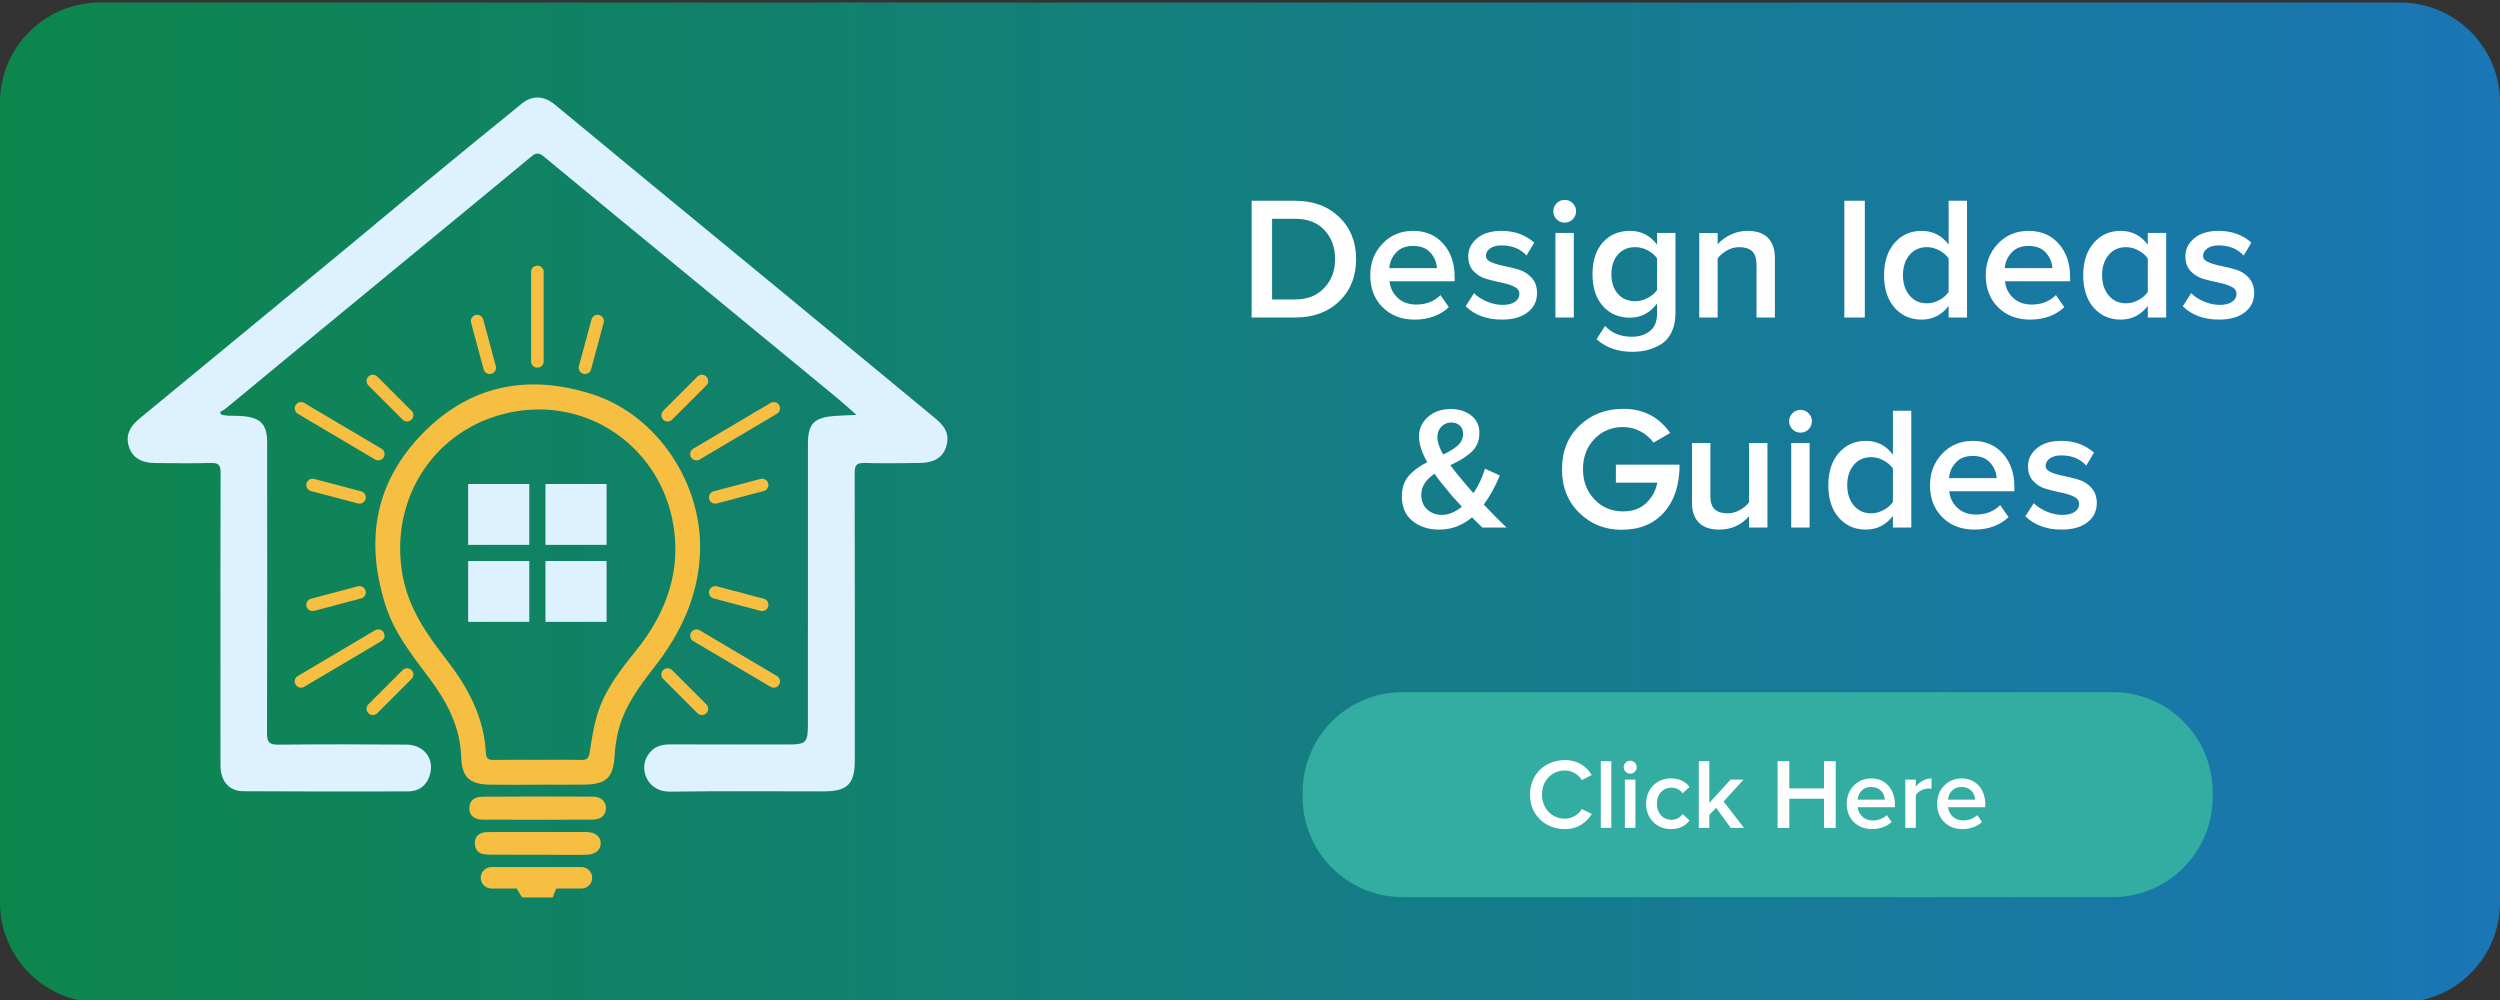
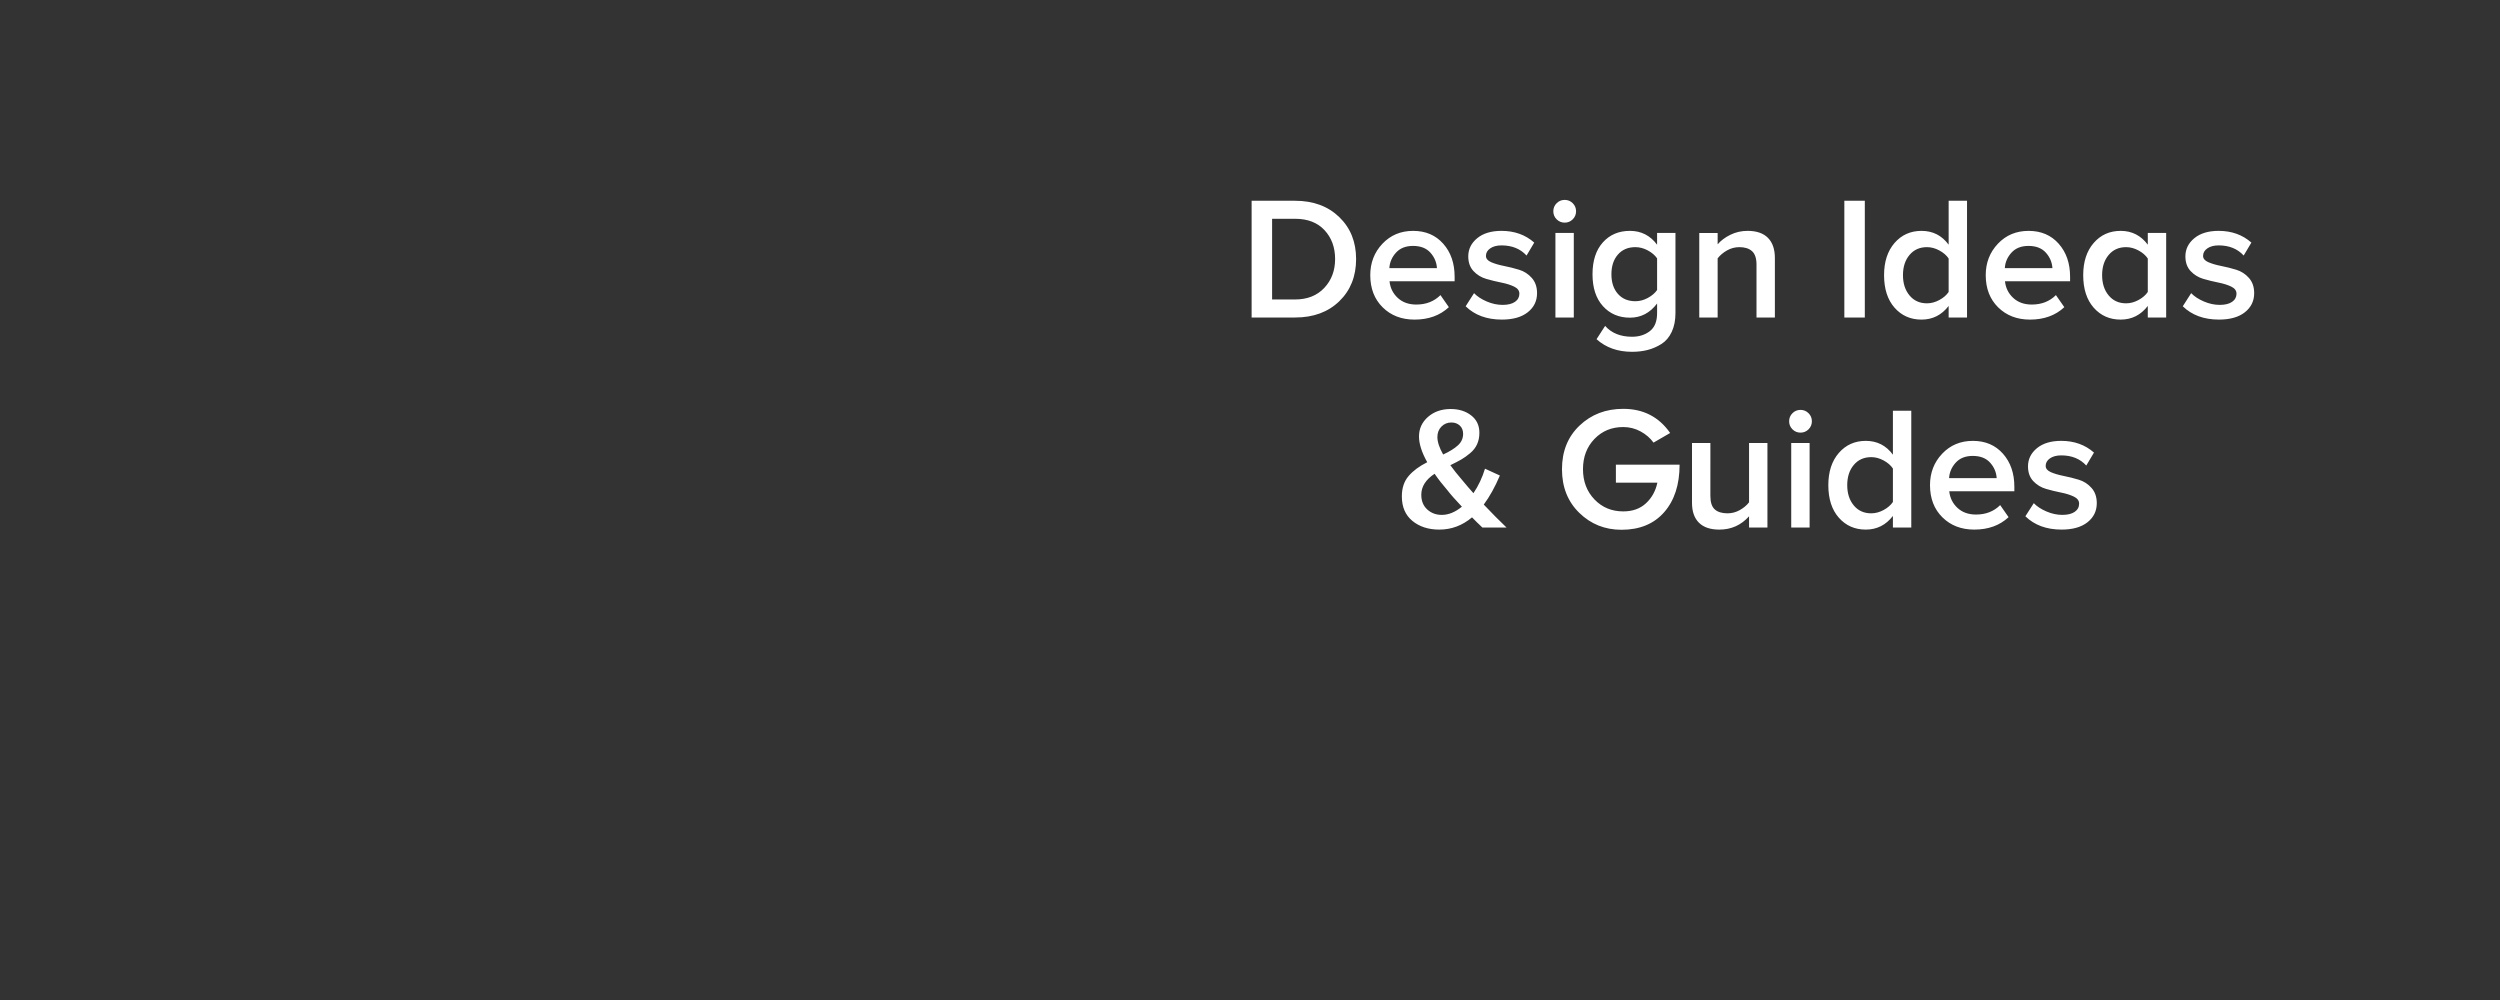
<svg xmlns="http://www.w3.org/2000/svg" version="1.1" id="Layer_1" x="0px" y="0px" width="500px" height="200px" viewBox="0 0 500 200" enable-background="new 0 0 500 200" xml:space="preserve">
  <rect x="0" y="0" width="500" height="200" fill="#333333" stroke="none" />
  <linearGradient id="SVGID_1_" gradientUnits="userSpaceOnUse" x1="0" y1="100.5" x2="500" y2="100.5">
    <stop offset="0" style="stop-color:#0D864C" />
    <stop offset="1" style="stop-color:#1A76B5" />
  </linearGradient>
-   <path fill-rule="evenodd" clip-rule="evenodd" fill="url(#SVGID_1_)" d="M20,0.5h460c11.046,0,20,8.954,20,20v160  c0,11.046-8.954,20-20,20H20c-11.046,0-20-8.954-20-20v-160C0,9.454,8.954,0.5,20,0.5z" />
  <g>
    <g>
-       <path fill-rule="evenodd" clip-rule="evenodd" fill="#DDF1FF" d="M187.142,83.738c-9.766-8.069-19.527-16.143-29.303-24.199    c-10.697-8.817-21.411-17.614-32.112-26.427c-4.935-4.065-9.838-8.166-14.787-12.213c-2.184-1.785-4.506-1.857-6.557-0.195    c-6.125,4.966-12.232,9.953-18.317,14.968c-5.395,4.446-10.732,8.96-16.125,13.408C55.88,60.678,41.8,72.251,27.74,83.848    c-2.044,1.686-2.638,3.592-1.897,5.674c0.715,2.01,2.428,3.063,5.155,3.084c3.714,0.031,7.431,0.099,11.142-0.016    c1.623-0.051,1.99,0.479,1.983,2.027c-0.06,13.362-0.034,26.725-0.033,40.088c0,6.145-0.017,12.289,0.009,18.434    c0.013,3.091,1.71,5.087,4.564,5.105c10.963,0.068,21.926,0.065,32.89,0.037c1.768-0.004,3.26-0.715,4.079-2.432    c1.666-3.496-0.431-6.9-4.395-6.93c-8.506-0.062-17.014-0.074-25.521,0.012c-1.786,0.018-2.321-0.416-2.314-2.269    c0.067-19.388,0.036-38.776,0.027-58.164c-0.001-3.583-1.246-4.945-4.847-5.271c-1.011-0.092-2.033-0.044-3.049-0.096    c-0.428-0.021-0.852-0.133-1.277-0.204c-0.087-0.166-0.174-0.333-0.262-0.499c0.4-0.251,0.834-0.462,1.196-0.76    c5.856-4.828,11.698-9.675,17.555-14.502c9.268-7.637,18.546-15.261,27.816-22.894c5.212-4.292,10.426-8.583,15.619-12.897    c0.825-0.686,1.473-0.991,2.465-0.167c7.813,6.482,15.666,12.917,23.507,19.366c11.677,9.604,23.356,19.205,35.026,28.816    c1.279,1.054,2.504,2.174,4.132,3.593c-1.903,0.092-3.277,0.113-4.643,0.231c-3.884,0.336-5.074,1.607-5.077,5.425    c-0.008,18.374-0.012,36.747-0.002,55.121c0.004,5.146,0.029,5.144-5.113,5.14c-7.488-0.006-14.978,0.008-22.467-0.022    c-1.867-0.008-3.378,0.519-4.44,2.153c-1.885,2.899,0.001,7.365,4.425,7.301c10.243-0.149,20.489-0.057,30.733-0.057    c4.753,0,6.233-1.457,6.235-6.182c0.003-19.149,0.021-38.299-0.026-57.449c-0.005-1.523,0.317-2.101,1.962-2.051    c3.711,0.111,7.428,0.044,11.143,0.003c2.742-0.03,4.482-1.114,5.142-3.099C189.936,87.233,189.348,85.56,187.142,83.738z     M93.632,108.976h12.224V96.805H93.632V108.976z M109.092,108.976h12.224V96.805h-12.224V108.976z M93.632,124.369h12.224v-12.171    H93.632V124.369z M109.092,124.369h12.224v-12.171h-12.224V124.369z" />
-     </g>
+       </g>
  </g>
  <g>
    <g>
-       <path fill-rule="evenodd" clip-rule="evenodd" fill="#F6BF42" d="M107.474,73.535c0.695,0,1.258-0.561,1.258-1.253V54.383    c0-0.692-0.563-1.253-1.258-1.253c-0.695,0-1.258,0.561-1.258,1.253v17.899C106.216,72.974,106.779,73.535,107.474,73.535z     M96.731,73.874c0.18,0.668,0.87,1.065,1.542,0.885c0.671-0.179,1.069-0.867,0.889-1.535l-2.517-9.335    c-0.18-0.668-0.871-1.064-1.542-0.885c-0.671,0.18-1.069,0.867-0.889,1.535L96.731,73.874z M59.558,82.748l15.452,9.146    c0.598,0.354,1.37,0.158,1.725-0.437c0.355-0.595,0.159-1.363-0.438-1.717l-15.452-9.146c-0.598-0.354-1.37-0.158-1.725,0.437    C58.764,81.625,58.961,82.394,59.558,82.748z M80.527,83.929c0.49,0.49,1.287,0.492,1.779,0.003    c0.493-0.488,0.494-1.282,0.003-1.772l-6.851-6.848c-0.49-0.49-1.287-0.492-1.779-0.003c-0.493,0.488-0.494,1.282-0.003,1.772    L80.527,83.929z M116.675,74.759c0.671,0.18,1.361-0.217,1.542-0.885l2.516-9.335c0.181-0.668-0.217-1.355-0.889-1.535    c-0.671-0.179-1.361,0.217-1.541,0.885l-2.518,9.335C115.605,73.892,116.004,74.58,116.675,74.759z M153.646,96.673    c-0.179-0.668-0.867-1.066-1.539-0.889l-9.381,2.483c-0.672,0.178-1.072,0.864-0.894,1.533s0.868,1.066,1.54,0.889l9.381-2.483    C153.426,98.028,153.825,97.342,153.646,96.673z M138.213,91.457c0.355,0.595,1.127,0.791,1.725,0.437l15.452-9.146    c0.597-0.354,0.794-1.123,0.438-1.717s-1.127-0.791-1.725-0.437l-15.451,9.146C138.055,90.094,137.857,90.862,138.213,91.457z     M134.42,83.929l6.852-6.848c0.49-0.49,0.488-1.284-0.004-1.772s-1.289-0.487-1.779,0.003l-6.851,6.848    c-0.491,0.49-0.489,1.284,0.003,1.772S133.93,84.419,134.42,83.929z M152.754,119.746l-9.381-2.482    c-0.672-0.178-1.361,0.22-1.54,0.889s0.222,1.355,0.894,1.533l9.381,2.482c0.672,0.178,1.36-0.22,1.539-0.889    S153.426,119.924,152.754,119.746z M72.222,98.267l-9.381-2.483c-0.672-0.177-1.361,0.221-1.54,0.889    c-0.179,0.669,0.221,1.355,0.893,1.533l9.381,2.483c0.672,0.178,1.361-0.22,1.54-0.889C73.293,99.131,72.894,98.445,72.222,98.267    z M134.42,134.023c-0.49-0.491-1.287-0.492-1.779-0.004s-0.494,1.282-0.003,1.772l6.851,6.848c0.49,0.49,1.287,0.491,1.779,0.003    s0.494-1.281,0.004-1.771L134.42,134.023z M118.568,159.32c-7.358-0.038-14.717-0.022-22.076,0.021    c-1.458,0.009-2.588,0.639-2.631,2.304c-0.038,1.45,0.991,2.283,2.792,2.292c3.59,0.018,7.18,0.005,10.77,0.005    c3.65,0,7.299,0.013,10.949-0.005c1.787-0.009,2.762-0.826,2.821-2.284C121.244,160.354,120.232,159.329,118.568,159.32z     M118.482,78.854c-13.231-4.251-25.136-1.714-34.732,8.657c-9.097,9.83-10.6,21.345-6.565,33.778    c1.757,5.415,5.287,9.829,8.651,14.318c3.522,4.699,6.215,9.711,6.408,15.794c0.13,4.094,1.688,5.47,5.825,5.534    c3.173,0.05,6.349,0.01,9.523,0.01v-0.017c3.175,0,6.35,0.047,9.522-0.012c4.163-0.077,5.532-1.501,5.793-5.614    c0.107-1.713,0.342-3.443,0.754-5.108c1.205-4.862,4.123-8.813,7.138-12.674c5.217-6.681,8.747-13.96,9.19-22.617    C140.697,97.08,131.676,83.094,118.482,78.854z M127.188,130.138c-3.102,3.852-6.176,7.779-7.67,12.577    c-0.773,2.479-1.18,5.087-1.56,7.665c-0.174,1.182-0.513,1.645-1.752,1.612c-2.872-0.076-5.747-0.024-8.621-0.024    c-2.934,0.001-5.868-0.02-8.802,0.013c-0.969,0.011-1.549-0.149-1.605-1.331c-0.346-7.27-3.656-13.299-8.022-18.902    c-3.862-4.956-7.385-10.077-8.594-16.456c-2.781-14.678,5.531-28.546,19.769-32.401c15.81-4.281,30.938,5.56,34.129,20.964    C136.493,113.67,133.422,122.401,127.188,130.138z M155.39,135.205l-15.452-9.146c-0.598-0.354-1.369-0.158-1.725,0.437    s-0.158,1.363,0.439,1.717l15.451,9.146c0.598,0.354,1.369,0.158,1.725-0.437S155.986,135.559,155.39,135.205z M117.215,166.405    c-3.234-0.02-6.469-0.006-9.702-0.006v0.006c-3.354,0-6.708-0.036-10.062,0.016c-1.773,0.027-2.654,1.021-2.458,2.56    c0.209,1.636,1.412,1.935,2.747,1.945c3.773,0.031,7.547,0.019,11.319,0.024c2.756,0.004,5.512,0.074,8.264-0.005    c1.85-0.054,2.854-0.999,2.816-2.357C120.104,167.256,119.014,166.415,117.215,166.405z M80.527,134.023l-6.851,6.848    c-0.491,0.49-0.489,1.283,0.003,1.771c0.492,0.488,1.289,0.487,1.779-0.003l6.851-6.848c0.491-0.49,0.489-1.284-0.003-1.772    C81.814,133.531,81.018,133.532,80.527,134.023z M116.282,173.414H98.306c-1.191,0-2.157,0.962-2.157,2.148    c0,1.186,0.966,2.147,2.157,2.147h5.033l1.079,1.79h6.111l0.72-1.79h5.033c1.191,0,2.157-0.962,2.157-2.147    C118.439,174.376,117.474,173.414,116.282,173.414z M71.575,117.264l-9.381,2.482c-0.672,0.178-1.072,0.864-0.893,1.533    s0.868,1.066,1.54,0.889l9.381-2.482c0.672-0.178,1.071-0.864,0.893-1.533C72.936,117.483,72.247,117.086,71.575,117.264z     M76.734,126.495c-0.355-0.595-1.127-0.791-1.725-0.437l-15.452,9.146c-0.597,0.354-0.794,1.122-0.438,1.717    c0.355,0.595,1.127,0.79,1.725,0.437l15.452-9.146C76.893,127.858,77.09,127.09,76.734,126.495z" />
-     </g>
+       </g>
  </g>
-   <path fill-rule="evenodd" clip-rule="evenodd" fill="#33ACA1" d="M280.531,138.42h142c11.045,0,20,8.953,20,20v1  c0,11.045-8.955,20-20,20h-142c-11.047,0-20-8.955-20-20v-1C260.531,147.373,269.484,138.42,280.531,138.42z" />
  <g>
    <g>
      <path fill="#FFFFFF" d="M259.006,40.153h-8.682V63.5h8.716c3.641,0,6.581-1.085,8.821-3.255s3.36-4.982,3.36-8.436    c0-3.43-1.126-6.23-3.378-8.401C265.592,41.238,262.646,40.153,259.006,40.153z M264.852,57.584    c-1.447,1.54-3.396,2.31-5.846,2.31h-4.586V43.758h4.62c2.497,0,4.452,0.758,5.863,2.275c1.412,1.517,2.118,3.442,2.118,5.775    C267.021,54.119,266.298,56.044,264.852,57.584z M289.771,61.435l-1.68-2.415c-1.261,1.26-2.87,1.89-4.831,1.89    c-1.517,0-2.753-0.443-3.71-1.33s-1.505-1.995-1.646-3.325h13.021v-0.91c0-2.684-0.758-4.883-2.275-6.598    c-1.517-1.715-3.523-2.573-6.021-2.573c-2.474,0-4.521,0.857-6.143,2.573c-1.622,1.715-2.433,3.81-2.433,6.283    c0,2.66,0.828,4.807,2.484,6.44c1.657,1.634,3.78,2.45,6.371,2.45C285.71,63.92,287.997,63.092,289.771,61.435z M279.199,50.531    c0.817-0.898,1.949-1.348,3.396-1.348c1.518,0,2.678,0.449,3.483,1.348c0.805,0.898,1.242,1.931,1.313,3.098h-9.521    C277.939,52.462,278.383,51.43,279.199,50.531z M303.805,53.944c-1.003-0.303-2.007-0.554-3.01-0.752    c-1.004-0.198-1.855-0.449-2.556-0.752s-1.05-0.724-1.05-1.26c0-0.607,0.285-1.108,0.857-1.505    c0.571-0.397,1.324-0.595,2.258-0.595c2.1,0,3.769,0.677,5.006,2.03l1.54-2.59c-1.773-1.563-3.956-2.345-6.546-2.345    c-2.054,0-3.676,0.49-4.865,1.47c-1.19,0.98-1.785,2.193-1.785,3.64c0,1.213,0.35,2.194,1.05,2.94s1.552,1.266,2.556,1.558    c1.003,0.292,2.007,0.537,3.01,0.735c1.004,0.199,1.855,0.467,2.556,0.805s1.05,0.811,1.05,1.417c0,0.677-0.292,1.22-0.875,1.628    c-0.584,0.408-1.412,0.612-2.485,0.612c-1.05,0-2.106-0.228-3.168-0.682c-1.062-0.455-1.907-1.009-2.538-1.663l-1.68,2.625    c1.82,1.773,4.235,2.66,7.246,2.66c2.217,0,3.943-0.49,5.181-1.47c1.236-0.98,1.854-2.251,1.854-3.815    c0-1.237-0.35-2.251-1.05-3.045S304.809,54.248,303.805,53.944z M312.938,44.528c0.63,0,1.167-0.222,1.61-0.665    s0.665-0.98,0.665-1.61c0-0.63-0.222-1.167-0.665-1.61s-0.98-0.665-1.61-0.665s-1.167,0.222-1.61,0.665s-0.665,0.98-0.665,1.61    c0,0.63,0.222,1.167,0.665,1.61S312.309,44.528,312.938,44.528z M314.759,46.593h-3.675V63.5h3.675V46.593z M325.994,63.535    c2.193,0,4.002-0.945,5.426-2.835v1.925c0,1.657-0.484,2.858-1.453,3.605c-0.969,0.747-2.152,1.12-3.553,1.12    c-2.311,0-4.107-0.724-5.391-2.17l-1.715,2.66c1.866,1.68,4.235,2.521,7.105,2.521c1.12,0,2.158-0.123,3.115-0.368    s1.873-0.642,2.748-1.19s1.563-1.354,2.065-2.416c0.501-1.062,0.752-2.316,0.752-3.763V46.593h-3.675v2.345    c-1.377-1.843-3.186-2.765-5.426-2.765s-4.049,0.77-5.426,2.31s-2.065,3.664-2.065,6.371s0.694,4.831,2.083,6.371    C321.975,62.765,323.777,63.535,325.994,63.535z M323.579,50.916c0.863-0.992,2.03-1.487,3.5-1.487    c0.84,0,1.663,0.216,2.468,0.647s1.43,0.962,1.873,1.593v6.335c-0.443,0.63-1.068,1.161-1.873,1.593s-1.628,0.647-2.468,0.647    c-1.47,0-2.637-0.49-3.5-1.47s-1.296-2.287-1.296-3.92C322.283,53.221,322.716,51.908,323.579,50.916z M349.515,46.173    c-1.237,0-2.387,0.262-3.448,0.788c-1.062,0.525-1.908,1.161-2.538,1.908v-2.275h-3.675V63.5h3.675V51.669    c0.49-0.63,1.12-1.161,1.891-1.593c0.77-0.432,1.587-0.647,2.45-0.647c1.097,0,1.942,0.268,2.538,0.805    c0.595,0.537,0.893,1.436,0.893,2.695V63.5h3.675V51.599c0-1.75-0.461-3.092-1.383-4.025    C352.67,46.64,351.311,46.173,349.515,46.173z M372.963,40.153h-4.095V63.5h4.095V40.153z M389.729,61.19v2.31h3.676V40.153    h-3.676v8.786c-1.354-1.843-3.162-2.765-5.426-2.765c-2.193,0-3.99,0.805-5.391,2.415c-1.399,1.61-2.1,3.757-2.1,6.441    c0,2.753,0.7,4.924,2.1,6.511c1.4,1.586,3.197,2.38,5.391,2.38C386.52,63.92,388.328,63.01,389.729,61.19z M385.388,60.665    c-1.446,0-2.607-0.525-3.482-1.575c-0.875-1.05-1.313-2.403-1.313-4.06c0-1.657,0.438-3.005,1.313-4.043    c0.875-1.039,2.036-1.558,3.482-1.558c0.841,0,1.669,0.222,2.485,0.665c0.817,0.443,1.436,0.98,1.855,1.61v6.686    c-0.42,0.63-1.038,1.167-1.855,1.61C387.057,60.443,386.229,60.665,385.388,60.665z M406.003,63.92c2.8,0,5.087-0.828,6.86-2.485    l-1.68-2.415c-1.261,1.26-2.87,1.89-4.831,1.89c-1.517,0-2.753-0.443-3.71-1.33s-1.505-1.995-1.646-3.325h13.021v-0.91    c0-2.684-0.758-4.883-2.275-6.598c-1.517-1.715-3.523-2.573-6.021-2.573c-2.474,0-4.521,0.857-6.143,2.573    c-1.622,1.715-2.433,3.81-2.433,6.283c0,2.66,0.828,4.807,2.484,6.44C401.289,63.104,403.413,63.92,406.003,63.92z     M402.293,50.531c0.816-0.898,1.948-1.348,3.395-1.348c1.518,0,2.678,0.449,3.483,1.348c0.805,0.898,1.242,1.931,1.313,3.098    h-9.521C401.032,52.462,401.476,51.43,402.293,50.531z M429.558,48.938c-1.376-1.843-3.185-2.765-5.425-2.765    c-2.194,0-3.99,0.805-5.391,2.415c-1.4,1.61-2.101,3.757-2.101,6.441c0,2.753,0.7,4.924,2.101,6.511    c1.4,1.586,3.196,2.38,5.391,2.38c2.217,0,4.025-0.91,5.425-2.73v2.31h3.676V46.593h-3.676V48.938z M429.558,58.39    c-0.42,0.63-1.038,1.167-1.854,1.61c-0.817,0.443-1.646,0.665-2.485,0.665c-1.447,0-2.608-0.525-3.483-1.575    c-0.875-1.05-1.313-2.403-1.313-4.06c0-1.657,0.438-3.005,1.313-4.043c0.875-1.039,2.036-1.558,3.483-1.558    c0.84,0,1.668,0.222,2.485,0.665c0.816,0.443,1.435,0.98,1.854,1.61V58.39z M449.788,55.589c-0.7-0.793-1.552-1.342-2.556-1.646    c-1.003-0.303-2.007-0.554-3.01-0.752c-1.004-0.198-1.855-0.449-2.556-0.752s-1.05-0.724-1.05-1.26    c0-0.607,0.285-1.108,0.857-1.505c0.571-0.397,1.324-0.595,2.258-0.595c2.1,0,3.769,0.677,5.005,2.03l1.541-2.59    c-1.774-1.563-3.956-2.345-6.546-2.345c-2.054,0-3.676,0.49-4.865,1.47c-1.19,0.98-1.786,2.193-1.786,3.64    c0,1.213,0.351,2.194,1.051,2.94s1.552,1.266,2.555,1.558c1.004,0.292,2.007,0.537,3.011,0.735    c1.003,0.199,1.855,0.467,2.555,0.805c0.7,0.338,1.051,0.811,1.051,1.417c0,0.677-0.292,1.22-0.875,1.628    c-0.584,0.408-1.412,0.612-2.485,0.612c-1.05,0-2.106-0.228-3.168-0.682c-1.062-0.455-1.907-1.009-2.538-1.663l-1.68,2.625    c1.82,1.773,4.235,2.66,7.245,2.66c2.218,0,3.944-0.49,5.181-1.47c1.237-0.98,1.855-2.251,1.855-3.815    C450.838,57.397,450.488,56.383,449.788,55.589z M296.753,100.914c1.19-1.609,2.264-3.547,3.221-5.811l-2.976-1.365    c-0.537,1.773-1.307,3.408-2.311,4.9c-0.677-0.746-1.446-1.645-2.31-2.695c-0.887-1.026-1.657-1.994-2.311-2.904    c0.91-0.443,1.64-0.822,2.188-1.139c0.549-0.314,1.138-0.734,1.768-1.26s1.097-1.125,1.4-1.803    c0.304-0.676,0.455-1.435,0.455-2.275c0-1.47-0.548-2.631-1.646-3.482c-1.097-0.852-2.462-1.277-4.095-1.277    c-1.82,0-3.331,0.525-4.533,1.575s-1.803,2.356-1.803,3.921c0,1.469,0.548,3.185,1.646,5.145c-1.587,0.793-2.83,1.715-3.729,2.766    c-0.898,1.05-1.348,2.403-1.348,4.061c0,2.123,0.706,3.763,2.118,4.918c1.411,1.155,3.202,1.732,5.373,1.732    c2.427,0,4.608-0.816,6.546-2.45c0.583,0.606,1.271,1.283,2.064,2.03h4.831C299.903,104.17,298.387,102.642,296.753,100.914z     M288.282,85.32c0.537-0.549,1.202-0.822,1.995-0.822c0.677,0,1.237,0.204,1.681,0.612c0.442,0.408,0.665,0.963,0.665,1.663    c0,0.887-0.339,1.645-1.016,2.275c-0.677,0.629-1.668,1.248-2.976,1.854c-0.77-1.354-1.154-2.521-1.154-3.5    C287.478,86.563,287.745,85.869,288.282,85.32z M288.353,102.979c-1.144,0-2.112-0.361-2.905-1.085    c-0.794-0.724-1.19-1.703-1.19-2.94c0-1.634,0.887-3.033,2.66-4.2c0.771,1.12,1.634,2.229,2.59,3.325    c0.607,0.794,1.563,1.878,2.871,3.256C291.048,102.432,289.706,102.979,288.353,102.979z M323.177,96.539h8.296    c-0.35,1.656-1.108,3.027-2.275,4.113c-1.166,1.085-2.684,1.627-4.55,1.627c-2.311,0-4.229-0.799-5.759-2.397    c-1.528-1.599-2.292-3.611-2.292-6.038c0-2.45,0.764-4.469,2.292-6.056c1.529-1.587,3.448-2.38,5.759-2.38    c1.236,0,2.392,0.291,3.465,0.875c1.073,0.583,1.938,1.33,2.591,2.24l3.325-1.926c-2.24-3.22-5.367-4.83-9.381-4.83    c-3.478,0-6.389,1.114-8.733,3.343c-2.346,2.229-3.519,5.14-3.519,8.733c0,3.57,1.155,6.481,3.466,8.733s5.122,3.378,8.436,3.378    c3.641,0,6.487-1.173,8.541-3.518c2.054-2.346,3.08-5.514,3.08-9.504h-12.741V96.539z M349.812,100.46    c-0.466,0.606-1.085,1.125-1.854,1.558c-0.771,0.432-1.587,0.647-2.45,0.647c-1.12,0-1.972-0.263-2.556-0.788    c-0.583-0.524-0.875-1.417-0.875-2.678V88.594H338.4v11.971c0,1.727,0.461,3.051,1.383,3.973s2.281,1.383,4.078,1.383    c2.38,0,4.363-0.887,5.95-2.66v2.24h3.676V88.594h-3.676V100.46z M360.101,81.978c-0.63,0-1.167,0.222-1.61,0.665    s-0.665,0.98-0.665,1.61s0.222,1.167,0.665,1.61s0.98,0.664,1.61,0.664s1.167-0.221,1.61-0.664s0.665-0.98,0.665-1.61    s-0.222-1.167-0.665-1.61S360.73,81.978,360.101,81.978z M358.245,105.5h3.676V88.594h-3.676V105.5z M378.581,90.938    c-1.354-1.843-3.162-2.765-5.425-2.765c-2.194,0-3.991,0.805-5.391,2.414c-1.4,1.611-2.101,3.758-2.101,6.441    c0,2.754,0.7,4.924,2.101,6.511c1.399,1.587,3.196,2.38,5.391,2.38c2.217,0,4.025-0.91,5.425-2.73v2.311h3.676V82.152h-3.676    V90.938z M378.581,100.39c-0.42,0.63-1.038,1.167-1.854,1.61c-0.817,0.443-1.646,0.665-2.485,0.665    c-1.447,0-2.608-0.525-3.483-1.575c-0.875-1.051-1.313-2.404-1.313-4.061c0-1.657,0.438-3.005,1.313-4.043    c0.875-1.039,2.036-1.558,3.483-1.558c0.84,0,1.668,0.222,2.485,0.665c0.816,0.443,1.435,0.98,1.854,1.609V100.39z     M394.576,88.174c-2.474,0-4.521,0.857-6.144,2.572S386,94.556,386,97.029c0,2.66,0.828,4.807,2.485,6.44    c1.656,1.634,3.78,2.45,6.37,2.45c2.801,0,5.088-0.828,6.861-2.485l-1.681-2.415c-1.26,1.26-2.87,1.891-4.83,1.891    c-1.517,0-2.754-0.443-3.711-1.33c-0.956-0.888-1.505-1.996-1.645-3.326h13.021v-0.91c0-2.684-0.758-4.883-2.274-6.598    S397.072,88.174,394.576,88.174z M389.815,95.629c0.07-1.166,0.514-2.199,1.33-3.098s1.948-1.348,3.396-1.348    c1.517,0,2.678,0.449,3.482,1.348c0.806,0.898,1.243,1.932,1.313,3.098H389.815z M415.751,95.943    c-1.004-0.303-2.007-0.554-3.011-0.752c-1.003-0.198-1.855-0.449-2.555-0.752c-0.7-0.304-1.051-0.725-1.051-1.261    c0-0.606,0.286-1.108,0.857-1.505c0.572-0.396,1.324-0.596,2.258-0.596c2.101,0,3.769,0.678,5.006,2.031l1.54-2.591    c-1.773-1.563-3.955-2.345-6.546-2.345c-2.054,0-3.675,0.489-4.865,1.469c-1.19,0.98-1.785,2.194-1.785,3.641    c0,1.214,0.35,2.194,1.05,2.941c0.7,0.746,1.552,1.266,2.556,1.557c1.003,0.292,2.007,0.537,3.01,0.735    c1.004,0.198,1.855,0.467,2.556,0.806c0.7,0.338,1.05,0.811,1.05,1.417c0,0.677-0.291,1.22-0.875,1.628    c-0.583,0.408-1.411,0.612-2.485,0.612c-1.05,0-2.105-0.228-3.167-0.683c-1.063-0.455-1.908-1.009-2.538-1.662l-1.681,2.625    c1.82,1.773,4.235,2.66,7.246,2.66c2.217,0,3.943-0.49,5.181-1.47c1.236-0.98,1.855-2.252,1.855-3.815    c0-1.237-0.351-2.252-1.051-3.045C417.605,96.796,416.754,96.248,415.751,95.943z" />
    </g>
  </g>
  <g>
    <g>
-       <path fill="#FFFFFF" d="M313.002,163.74c-2.641,0-4.602-2.041-4.602-4.82c0-2.822,1.961-4.822,4.602-4.822    c1.42,0,2.721,0.82,3.361,1.941l1.98-1.041c-0.98-1.6-2.662-2.98-5.342-2.98c-3.941,0-7.002,2.781-7.002,6.902    c0,4.1,3.061,6.9,7.002,6.9c2.68,0,4.34-1.42,5.361-3.02l-2-1.002C315.723,162.9,314.422,163.74,313.002,163.74z M320.16,165.58    h2.1v-13.342h-2.1V165.58z M326.041,152.137c-0.721,0-1.301,0.582-1.301,1.301c0,0.721,0.58,1.301,1.301,1.301    c0.719,0,1.299-0.58,1.299-1.301C327.34,152.719,326.76,152.137,326.041,152.137z M324.98,165.58h2.1v-9.662h-2.1V165.58z     M334.301,157.539c0.941,0,1.68,0.359,2.221,1.119l1.381-1.26c-0.682-0.92-1.801-1.721-3.701-1.721c-2.92,0-4.98,2.141-4.98,5.063    c0,2.92,2.061,5.08,4.98,5.08c1.9,0,3.02-0.82,3.701-1.721l-1.381-1.299c-0.541,0.76-1.279,1.16-2.221,1.16    c-1.74,0-2.92-1.342-2.92-3.221C331.381,158.859,332.561,157.539,334.301,157.539z M348.721,155.918h-2.6l-4.262,4.662v-8.342    h-2.1v13.342h2.1v-2.6l1.361-1.4l2.939,4h2.641l-4.08-5.281L348.721,155.918z M364.801,157.68h-6.941v-5.441h-2.34v13.342h2.34    v-5.84h6.941v5.84h2.342v-13.342h-2.342V157.68z M374.24,155.678c-2.861,0-4.9,2.262-4.9,5.063c0,3.061,2.141,5.08,5.061,5.08    c1.52,0,2.941-0.5,3.92-1.42l-0.959-1.381c-0.701,0.701-1.801,1.08-2.762,1.08c-1.82,0-2.9-1.219-3.061-2.66h7.441v-0.52    C378.98,157.879,377.141,155.678,374.24,155.678z M371.52,159.939c0.08-1.16,0.92-2.541,2.701-2.541c1.9,0,2.68,1.4,2.74,2.541    H371.52z M383.16,157.318v-1.4h-2.102v9.662h2.102V159c0.42-0.701,1.6-1.301,2.5-1.301c0.26,0,0.461,0.02,0.641,0.061v-2.082    C385.061,155.678,383.9,156.398,383.16,157.318z M397.061,160.92c0-3.041-1.84-5.242-4.74-5.242c-2.861,0-4.902,2.262-4.902,5.063    c0,3.061,2.141,5.08,5.063,5.08c1.52,0,2.939-0.5,3.92-1.42l-0.959-1.381c-0.701,0.701-1.801,1.08-2.762,1.08    c-1.82,0-2.9-1.219-3.061-2.66h7.441V160.92z M389.6,159.939c0.08-1.16,0.92-2.541,2.701-2.541c1.9,0,2.68,1.4,2.74,2.541H389.6z" />
-     </g>
+       </g>
  </g>
</svg>